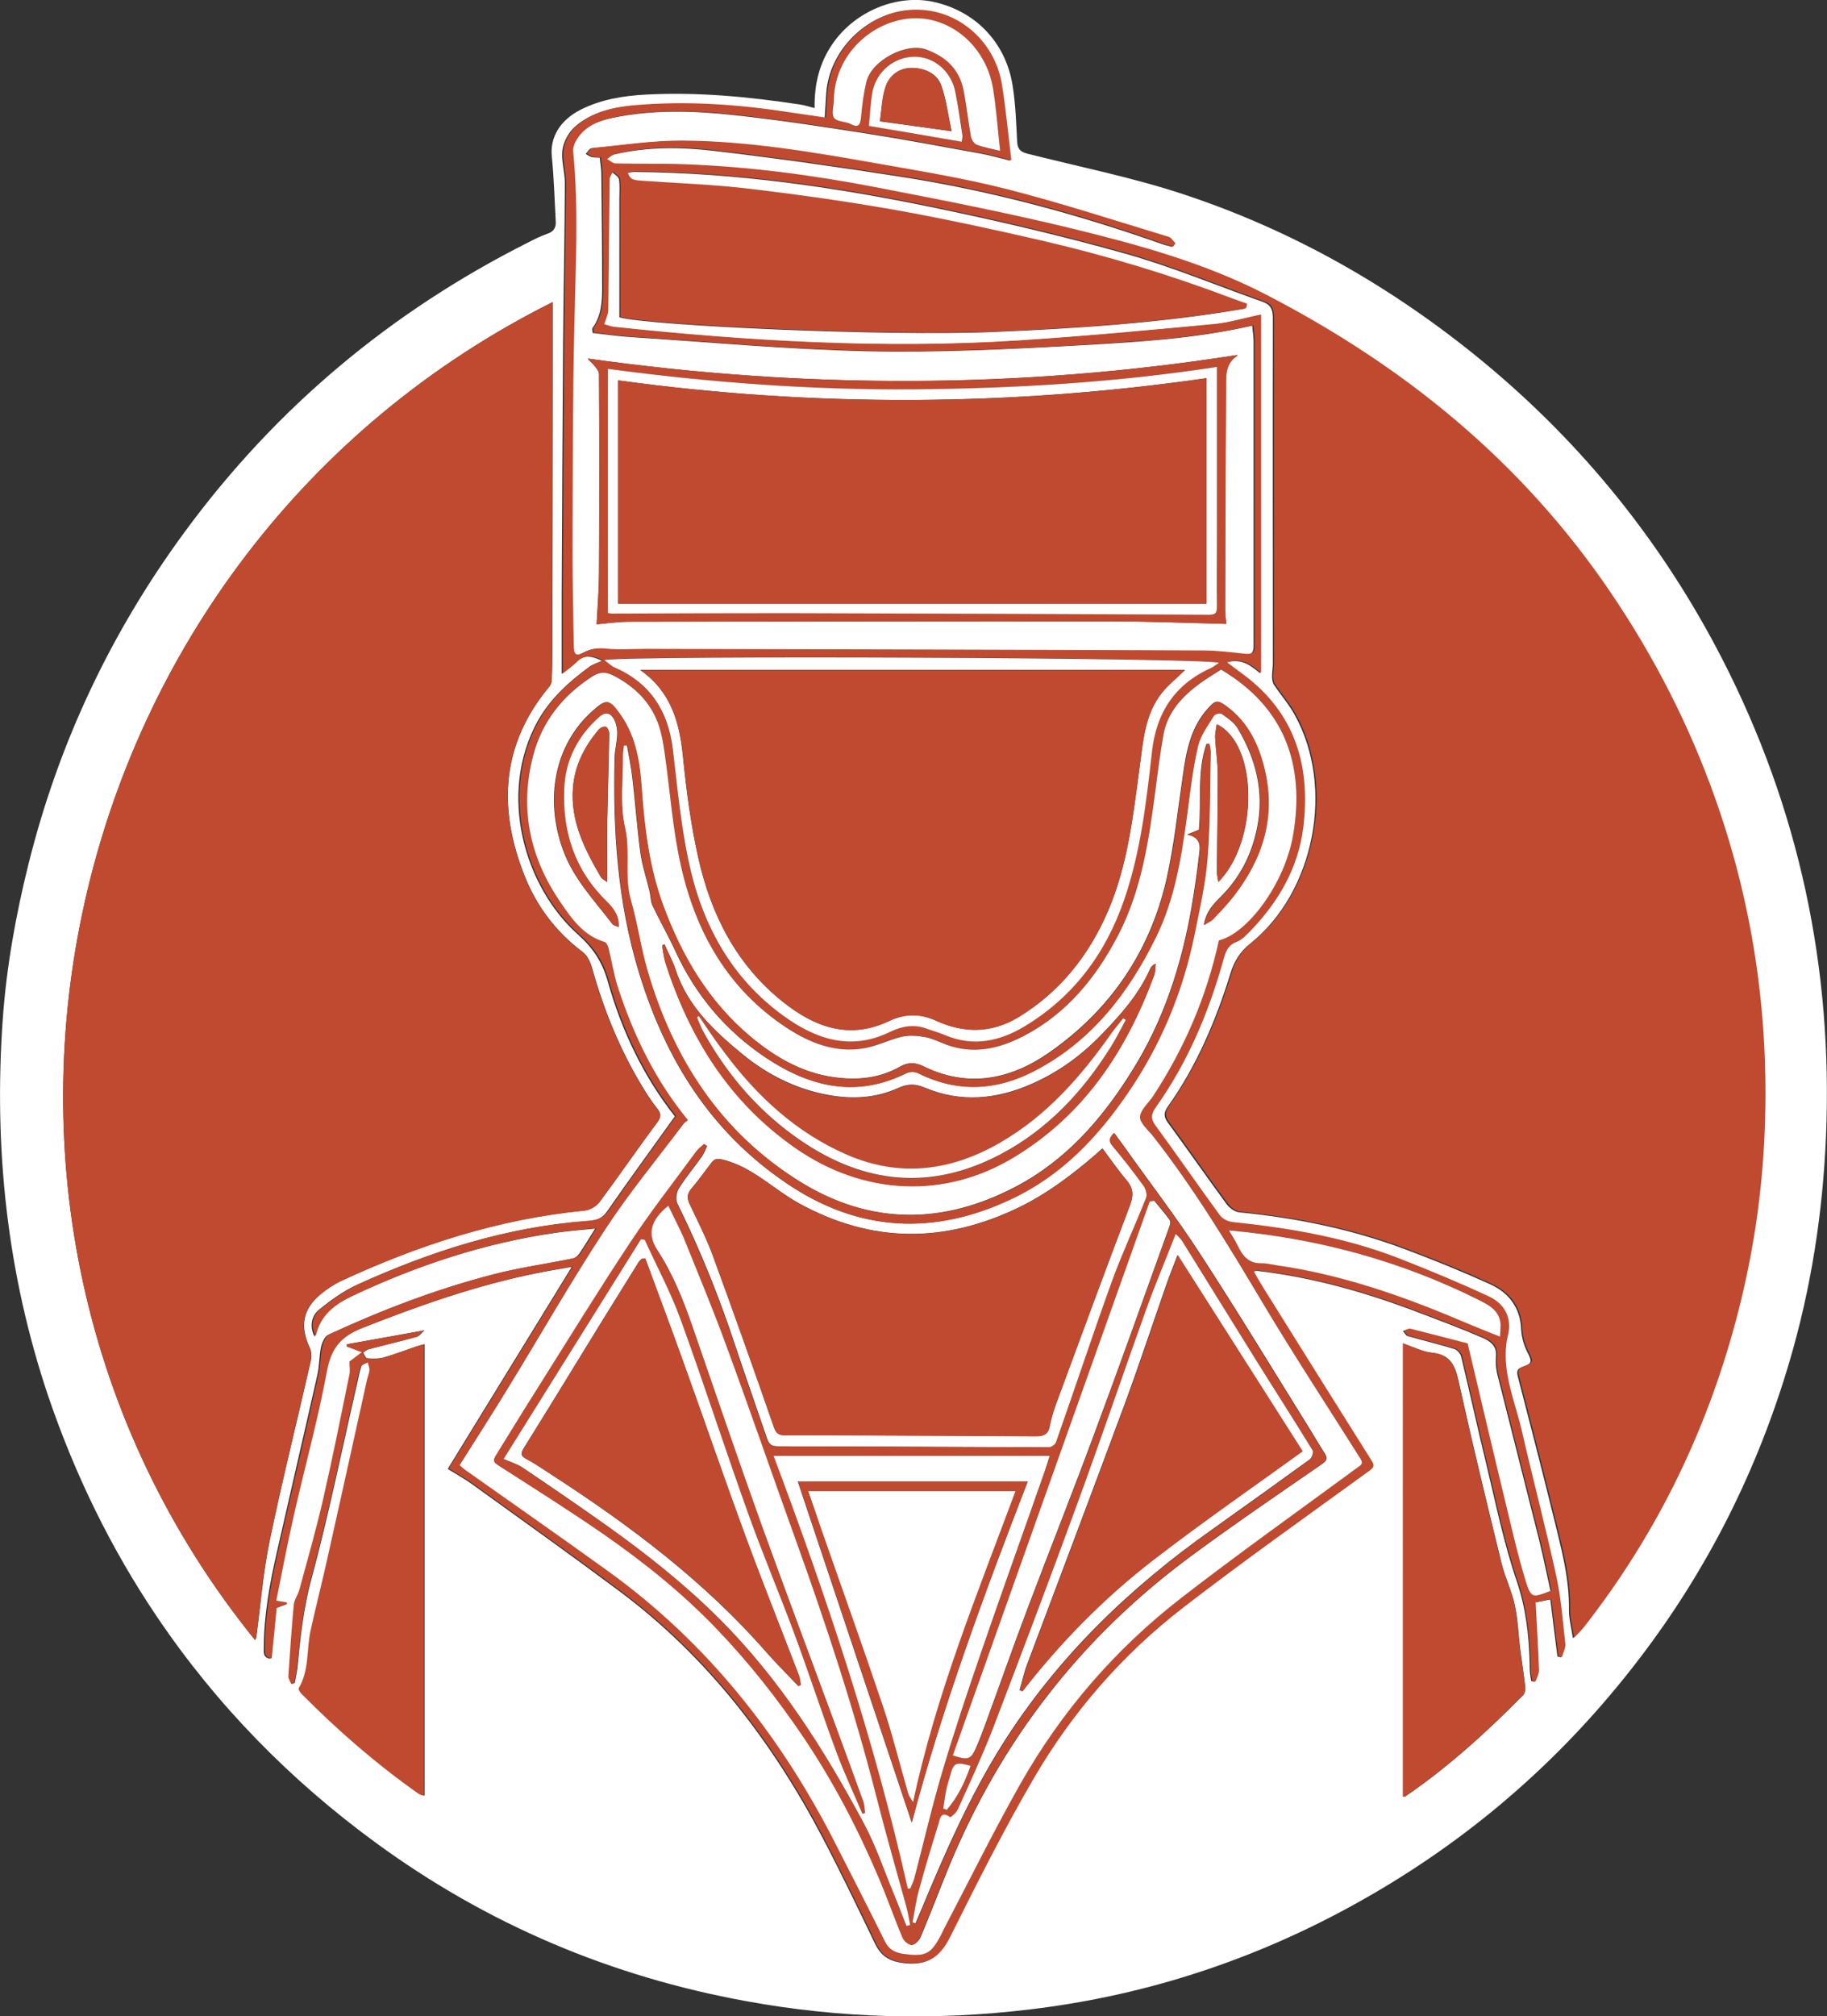
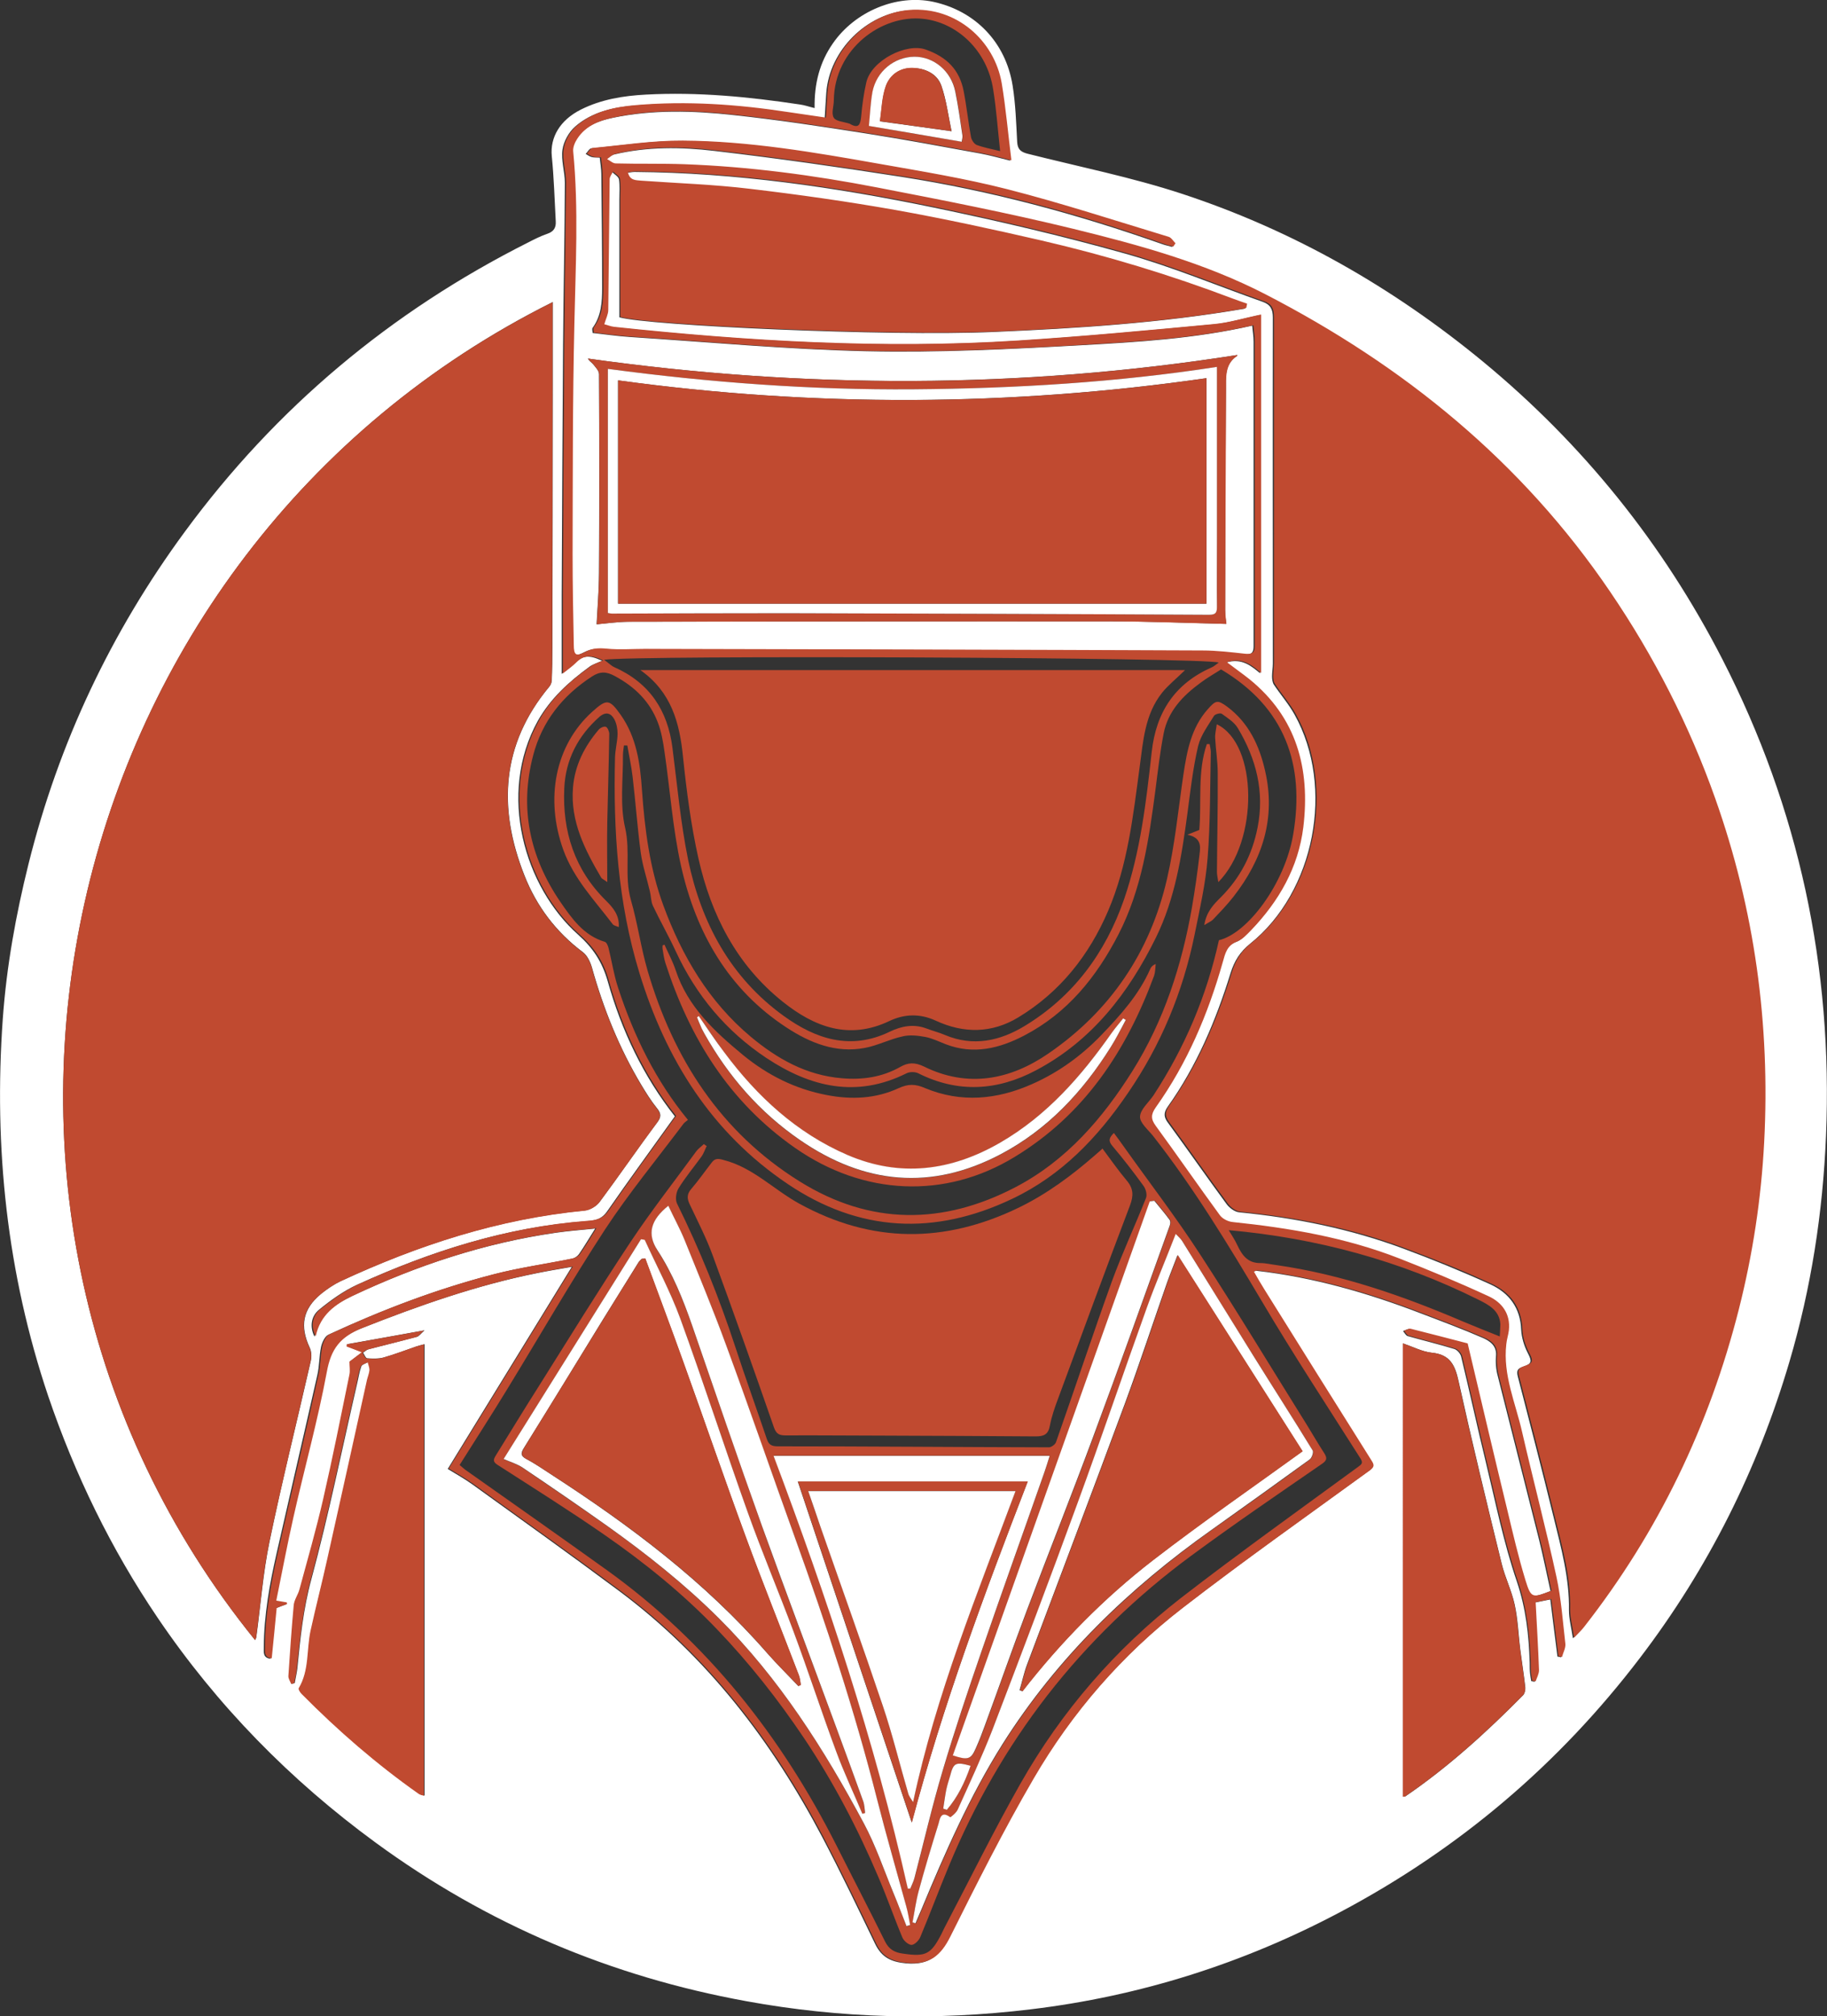
<svg xmlns="http://www.w3.org/2000/svg" id="Calque_2" data-name="Calque 2" version="1.1" viewBox="0 0 921.8 1016.7">
  <rect x="0" y="0" width="921.8" height="1016.7" fill="#333333" stroke="none" />
  <defs>
    <style>.cls-1,.cls-2{fill:#c04a30;stroke-width:0}.cls-2{fill:#fff}</style>
  </defs>
  <g id="Calque_1-2" data-name="Calque 1-2">
    <path d="M411 54.5c-.2-12.2 2.5-23 9.2-32.6C431.4 5.7 452.4-3 470.8.9c21.3 4.6 36.6 20.4 40.1 42.2 1.5 9.3 1.8 18.9 2.3 28.4.2 3.7 1.7 5.1 5.2 6 26.1 6.6 52.7 11.9 78.2 20.3 55.9 18.4 106.3 47.2 151.7 84.6 50.5 41.7 90.8 91.8 120.7 150 38.7 75.4 55.8 155.6 52.3 240.3-1.6 38.8-7.5 76.9-18.5 114.1-16 54.2-40.9 104-75.3 149.1-41 53.8-91.4 96.5-151.2 128.2-49 26-101.2 42.5-156.3 49.1-47.9 5.8-95.9 4.6-143.4-4.1-68.3-12.4-130.8-38.8-187-79.9-43.2-31.6-80.1-69.2-110.1-113.5C56 781 37.8 743.6 24.3 703.9 3.5 642.1-3.2 578.6 1.4 513.8c1.9-26.5 6.6-52.5 13-78.2 15.2-61 41.6-116.8 78.8-167.4 46-62.6 104-111.1 173.4-146 3.1-1.6 6.3-3.2 9.5-4.3 3.3-1.1 4.5-3.1 4.3-6.3-.6-11-.9-21.9-2-32.9-.9-9.4 4.1-18.1 14.6-23.4 10.3-5.2 21.5-7 32.9-7.6 26.1-1.4 51.9 1.1 77.7 5 2.3.3 4.5 1.1 7.4 1.8Zm217.2 101c.1-.7.2-1.4.4-2.1-2.4-.8-4.8-1.6-7.1-2.5-31.6-12-64-21.8-96.9-29.4-24.3-5.6-48.7-10.9-73.3-15.3-24.4-4.3-49-7.8-73.6-10.7-18.2-2.1-36.5-2.8-54.8-4.1-2.7-.2-5.8 0-6.7-4.2 1.5-.2 2.8-.5 4-.5 51 .4 101.3 7.7 151.1 18 32.3 6.7 64.4 14.2 96.1 23.1 23.6 6.6 46.5 16.2 69.7 24.4 3.9 1.4 5.1 3.7 5.1 7.9-.1 58.2 0 116.3 0 174.5 0 2.1-.4 4.3-.4 6.4 0 1.4.2 3.1.9 4.2 3.4 5.1 7.5 9.8 10.5 15.2 20.3 36.5 10.2 89.3-22.4 115.4-5.1 4.1-8 8.7-9.9 14.8-7.4 23.9-17.1 46.9-31.7 67.4-2.2 3.1-2.1 5.3.2 8.3 9.9 13.5 19.5 27.3 29.5 40.9 1.4 1.9 4.1 3.9 6.3 4.1 28.5 2.8 56.3 8.4 83.1 18.4 14.8 5.5 29.5 11.5 43.8 18 9.3 4.3 15 11.8 15.4 22.8.2 4 1.5 8.2 3.3 11.7 2.1 4.1 2.3 5.4-2.2 6.9-2.8.9-3.6 1.9-2.8 5 6.1 23.5 12.2 47.1 18 70.7 3.8 15.5 8.1 30.9 7.8 47.2 0 4.3 1.2 8.7 2 14.1 2.3-2.4 3.8-3.9 5.1-5.5 37.3-47.8 63.1-101.3 78-160 7-27.6 11.3-55.7 12.8-84.3 3.1-59.5-4.8-117.3-24.7-173.4-13.1-37-30.9-71.7-53-104.2-44.6-65.7-104.1-114-174.1-150.1-30.5-15.7-63.6-24.8-96.7-32.9-32.8-8-66-14.6-99.2-20.9-32.1-6.2-64.5-10.5-97.2-11.7-11.5-.4-23-.1-34.5-.4-1.5 0-3-1.5-4.4-2.2 1.4-.9 2.6-2.2 4.1-2.6 16.8-4 33.9-3.8 50.7-1.8 31.6 3.7 63.1 8.2 94.5 13.1 44.9 7 88.6 18.8 131.4 33.9 1.6.6 3.3.9 5 1.4.4-.5.7-1 1.1-1.6-1.2-1.1-2.2-2.9-3.5-3.3-27.1-8.2-54-17-81.4-24-21.2-5.5-43-9-64.6-12.8-32.8-5.8-65.7-11.4-99.1-11.7-15.1-.1-30.3 2.3-45.5 3.7-1 0-1.9 1.8-2.9 2.8 1 .6 2 1.3 3.1 1.6 1.2.3 2.5.2 4 .3.3 3 .8 5.6.8 8.3.2 19.2.4 38.3.4 57.5 0 7-.4 14-4.8 20-.4.6 0 1.8 0 2.6 6.4.7 12.5 1.6 18.5 2 39.9 2.6 79.8 6.3 119.7 7.2 35.9.8 72-1 107.9-3 28.8-1.6 57.8-3.3 86.7-9.9.2 2.6.7 5.4.7 8.1v153.5c0 3.3-1.1 4.4-4.5 4.1-7.3-.7-14.6-1.6-21.9-1.7-93.7-.3-187.3-.5-281-.8-6.5 0-13 .5-19.5-.1-4-.4-7.4-.2-10.9 1.6-4.6 2.4-5.7 1.7-5.8-3.5-.2-15.2-.6-30.3-.6-45.5.1-38.8 0-77.7.9-116.5.6-29 2.3-57.9-.6-86.9-.2-2.1.9-4.6 2.1-6.4 4.4-6.6 11.2-9.2 18.5-10.7 20.1-4.2 40.5-3.6 60.7-1.4 22.5 2.4 44.8 5.8 67.1 9.3 19.2 3 38.4 6.6 57.6 10.1 4.9.9 9.8 2.3 15.1 3.6-1.7-13.5-2.8-26.3-4.9-38.9-3.6-21.4-22.8-38.6-46.3-36.9-21.1 1.5-40 20-41.6 41.6-.3 4.1-.5 8.2-.8 12.7-6.7-1-12.9-1.9-19.1-2.8-25.5-3.8-51-5.6-76.7-3.5-10.9.9-21.6 3.2-30.1 10.6-3.2 2.8-5.8 7.5-6.4 11.6-.8 5.4 1.2 11.2 1.2 16.8-.1 27.2-.7 54.3-.9 81.4-.3 42.2-.5 84.3-.7 126.5v39.7c2.6-2.1 4.8-3.6 6.6-5.4 3.7-3.8 7.1-4.4 13.8-1.2-2.7 1.2-4.8 1.8-6.4 3-10.3 7.5-19.6 15.9-26 27.2-20.6 37.1-6.6 84 20.2 107.8 7.7 6.9 12.2 13.8 15 23.5 7 25 18.1 48.2 33.9 68.2-11.5 16.1-23 31.8-34.1 47.8-2.9 4.2-6.2 4.8-10.8 5.1-40.6 3-78.6 15.3-115.4 32-6.8 3.1-13.2 7.7-19.1 12.5-4.4 3.5-4.8 9.1-2.4 13.7 2.3-10.8 9.9-16.2 18.7-20.4 32.8-15.5 67-26.8 103.1-32 6.3-.9 12.6-1.4 19.8-2.1-3.1 4.9-5.5 9-8.2 12.9-.8 1.1-2.2 2-3.5 2.3-13.2 2.7-26.6 4.5-39.6 7.9-28.8 7.4-56.4 18-83.3 30.4-1.8.8-3.2 3.9-3.7 6.1-1 4.7-.8 9.6-1.9 14.3-6.8 30.1-13.8 60.1-20.6 90.1-3.5 15.4-6.3 31-6.4 46.9 0 2.5-.6 5.6 3.4 6 .8-8.6 1.7-17.2 2.5-25.4 2-.8 3.7-1.4 5.3-2 0-.3-.1-.6-.2-.8-1.7-.3-3.4-.6-5.3-.9 2.9-14.2 5.5-28 8.6-41.8 5.6-24.5 12.3-48.8 16.9-73.5 2.2-11.6 6.8-17.8 18-22.2 28.9-11.4 58-21.7 88.5-27.8 5.4-1.1 10.8-2 17.7-3.2-21.5 35-42.1 68.5-62.6 101.9 4.2 2.6 8.4 4.9 12.3 7.7 24.9 17.9 49.8 35.7 74.4 54 44.2 33 76.9 75.7 102.4 124.2 9.3 17.7 17.9 35.7 26.6 53.7 3.3 6.7 8 9 15.6 9.7 11.4 1 16.9-3.7 21.8-13.3 13.4-26.8 26.9-53.7 42-79.6 19.6-33.5 44.9-62.6 75.5-86.3 30.8-23.8 62.7-46.3 94.2-69.2 2.5-1.8 2.2-2.8.7-5.1-18.1-28.7-36-57.4-54-86.2-1.8-2.9-3.5-5.9-5.3-9 1.1-.3 1.5-.6 2-.5 28.7 3.3 56.1 11.2 82.9 21.5 10.5 4 21 7.9 31.3 12.4 3.3 1.5 6.9 3.8 6.5 8.9-.3 3.4 0 7 .9 10.3 6.9 27.6 14 55.2 20.9 82.8 2.1 8.5 3.8 17.1 5.7 25.6-9.8 3.7-10.3 3.9-13.2-5.5-3.5-11.5-6.2-23.1-9-34.8-6.8-28.1-13.4-56.2-20.1-84.4-8.8-2.3-18.8-4.9-28.8-7.4-1-.2-2.2.6-3.3 1 .8.9 1.4 2.2 2.3 2.5 7.8 2.2 15.7 4.1 23.5 6.5 1.5.4 3.1 2.3 3.5 3.8 4.3 17.7 8.1 35.4 12.4 53 4.9 20.2 9 40.8 15.7 60.4 4.6 13.6 6.1 27.1 6.5 41.1 0 1.8 0 3.7.2 5.5.1 1.2.4 2.5.6 3.7.6.1 1.1.2 1.7.3.6-1.9 1.8-3.8 1.7-5.6-.4-11.3-1.1-22.6-1.7-34.3 2.5-.5 5-1 7.9-1.6 1.2 9.9 2.4 19.3 3.6 28.8.6.1 1.2.2 1.8.4.6-2.2 1.9-4.5 1.7-6.6-1.2-11.3-2-22.7-4.5-33.8-5.3-24.4-11.7-48.6-17.3-72.9-3.4-14.7-9.8-28.8-8-44.4.3-2.4 1.1-4.7 1.3-7 .9-8.3-3.5-14.1-10.3-17.2-14.8-6.8-29.8-13.1-44.9-19-27.1-10.5-55.4-15.4-84.2-18.4-2.3-.2-5.1-1.6-6.4-3.4-10.9-14.9-21.4-30.1-32.3-45-2.6-3.6-2.7-5.9 0-9.5 15.8-22.2 26.3-46.9 33.7-73 1.3-4.7 2.1-8.7 7.4-10.6 2.6-1 4.8-3.5 6.9-5.6 14.1-14.7 23.9-31.7 26.4-52.1 3.5-29.4-3.3-55.2-27.3-74.6-3.4-2.7-7-5.3-11.3-8.5 8.1-2.5 12.9 1.8 17.3 5.4V158.8c-8.5 1.8-16 4.1-23.7 4.8-33 3.1-66 6.2-99.1 8.3-68.1 4.3-135.9.2-203.6-6.9-1.7-.2-3.3-.8-5-1.3.8-2.8 2-5 2-7.2.3-22 .4-44 .7-65.9 0-1.3 1.1-2.6 1.7-3.9 1.2 1.2 3.2 2.3 3.5 3.7.5 3.2.2 6.6.2 10V160c14.6 4.2 135.1 9.7 188.6 7.4 42.4-1.8 84.7-4.5 126.6-11.7ZM128.7 827c.2-.5.5-.9.6-1.3 2.2-16.1 3.4-32.5 6.7-48.4 6.3-30.5 13.9-60.7 20.8-91 .5-2.1.4-4.8-.5-6.7-5.1-10.9-3.6-19.4 5.6-27.1 3.1-2.5 6.5-4.8 10-6.5 39.2-18.2 79.8-31.5 123.1-35.6 2.7-.3 6-2.2 7.6-4.4 9.8-13.2 19.1-26.8 29-40 2.2-2.9 2-4.6-.2-7.3-2.9-3.6-5.4-7.6-7.8-11.6-11.1-18.5-19.1-38.4-24.9-59.1-.8-2.8-2.3-6.1-4.5-7.8-13.6-10.2-23.4-23.1-29.6-38.8-13.4-33.9-11.7-66 12.5-95.1.7-.8 1.2-2 1.3-3.1.2-5.6.3-11.3.3-17 .1-44 .2-88 .2-132v-41.9C26.4 278.3-48.3 608.5 128.7 827Zm18.2 22.1c.6-.1 1.2-.2 1.8-.4.4-2.4 1-4.8 1.3-7.2 1.5-15.2 3-30.2 7.1-45.2 8.8-32.6 15.5-65.8 23.1-98.7.7-2.9 1.1-5.9 2.1-8.6.4-1 2.3-1.5 3.5-2.2.3 1.3 1 2.6.9 3.9-.1 1.6-.9 3.2-1.2 4.8-6.6 29.9-13.2 59.8-19.9 89.7-2.8 12.3-5.9 24.6-8.6 36.9-2.1 9.7-.6 20-6 29.1-.3.5.7 2.1 1.4 2.8 18.3 18.5 37.9 35.5 59.2 50.5.8.6 1.9.7 2.6.9V677.8c-1.9.5-2.9.7-4 1.1-5.5 1.9-10.9 4-16.6 5.6-2.6.7-5.6.6-8.3.4-.8 0-1.4-1.8-2.1-2.8.9-.6 1.7-1.4 2.6-1.7 8.1-2.1 16.3-4.1 24.5-6.3 1.2-.3 2.1-1.7 3.9-3.3-13.9 2.5-26.5 4.8-39 7v1.1c2.1.8 4.3 1.6 7.6 2.9-2.8 2.1-4.6 3.5-6.2 4.7 0 2.3.4 4.5 0 6.5-4.3 21-8.5 42.1-13.3 63-3.5 15.2-7.8 30.3-11.9 45.3-.7 2.7-2.7 5.2-2.9 7.9-1.1 11.9-1.9 23.9-2.7 35.8 0 1.3.9 2.7 1.4 4ZM707.8 906c.7-.1 1 0 1.3-.2 21.7-14.8 41-32.4 59.4-51 .8-.9 1.2-2.7 1.1-3.9-.7-6.2-1.7-12.5-2.5-18.7-1-7.7-1.2-15.6-2.9-23.2-1.5-6.9-4.8-13.5-6.5-20.4-7.5-30.5-14.9-61.1-21.7-91.8-1.8-8.3-4.2-13.8-13.6-14.7-4.7-.5-9.3-2.9-14.5-4.7V906Zm-83.5-727c-109.2 17.1-218.3 17.2-327.7 1.8.7 1.3 1.8 1.9 2.6 2.8 1.2 1.5 3 3.3 3 5 .2 33.5.2 67 0 100.5 0 8.8-.8 17.6-1.2 25.7 4.6-.4 10.3-1.2 16-1.3 81.3-.1 162.6-.3 243.9-.2 19.2 0 38.4.8 57.8 1.3-.2-1.8-.6-4.4-.6-7 0-37 .2-74 .4-111 0-6.3-.8-13 5.7-17.2v-.4Z" class="cls-2" />
    <path d="M628.2 155.5c-41.9 7.2-84.2 9.9-126.6 11.7-53.5 2.2-174-3.3-188.6-7.4v-59.6c0-3.3.3-6.7-.2-10-.2-1.4-2.3-2.5-3.5-3.7-.6 1.3-1.7 2.6-1.7 3.9-.3 22-.4 44-.7 65.9 0 2.2-1.2 4.4-2 7.2 1.6.4 3.2 1.1 5 1.3 67.7 7.2 135.5 11.2 203.6 6.9 33.1-2.1 66.1-5.2 99.1-8.3 7.7-.7 15.2-3.1 23.7-4.8v180.7c-4.4-3.6-9.2-8-17.3-5.4 4.3 3.3 7.9 5.8 11.3 8.5 24 19.4 30.8 45.3 27.3 74.6-2.5 20.4-12.3 37.4-26.4 52.1-2.1 2.1-4.3 4.6-6.9 5.6-5.3 2-6.1 6-7.4 10.6-7.4 26.1-17.9 50.8-33.7 73-2.6 3.7-2.6 6 0 9.5 10.9 14.9 21.4 30.1 32.3 45 1.3 1.8 4.2 3.2 6.4 3.4 28.8 3 57.1 7.8 84.2 18.4 15.1 5.9 30.2 12.2 44.9 19 6.8 3.1 11.2 8.9 10.3 17.2-.3 2.4-1.1 4.7-1.3 7-1.8 15.6 4.7 29.7 8 44.4 5.6 24.3 12 48.5 17.3 72.9 2.4 11.1 3.2 22.5 4.5 33.8.2 2.1-1.1 4.4-1.7 6.6-.6-.1-1.2-.2-1.8-.4-1.2-9.5-2.3-18.9-3.6-28.8-2.9.6-5.5 1.1-7.9 1.6.6 11.7 1.3 23 1.7 34.3 0 1.9-1.1 3.8-1.7 5.6-.6-.1-1.1-.2-1.7-.3-.2-1.2-.5-2.4-.6-3.7-.2-1.8-.2-3.7-.2-5.5-.5-14-1.9-27.5-6.5-41.1-6.7-19.7-10.8-40.2-15.7-60.4-4.3-17.6-8.2-35.4-12.4-53-.4-1.5-2-3.4-3.5-3.8-7.8-2.4-15.7-4.3-23.5-6.5-.9-.3-1.6-1.7-2.3-2.5 1.1-.3 2.3-1.2 3.3-1 10 2.5 19.9 5.1 28.8 7.4 6.7 28.3 13.3 56.4 20.1 84.4 2.8 11.7 5.5 23.3 9 34.8 2.9 9.4 3.4 9.3 13.2 5.5-1.9-8.5-3.5-17.1-5.7-25.6-6.9-27.6-14-55.2-20.9-82.8-.8-3.3-1.2-6.9-.9-10.3.4-5.1-3.1-7.5-6.5-8.9-10.3-4.5-20.8-8.4-31.3-12.4-26.8-10.3-54.3-18.2-82.9-21.5-.4 0-.9.2-2 .5 1.8 3.2 3.5 6.1 5.3 9 18 28.8 35.9 57.5 54 86.2 1.5 2.3 1.7 3.3-.7 5.1-31.5 22.9-63.4 45.4-94.2 69.2-30.7 23.7-56 52.8-75.5 86.3-15.1 25.9-28.6 52.8-42 79.6-4.8 9.6-10.4 14.3-21.8 13.3-7.6-.7-12.4-3-15.6-9.7-8.7-18-17.4-36-26.6-53.7-25.5-48.5-58.2-91.2-102.4-124.2-24.5-18.3-49.5-36-74.4-54-3.9-2.8-8.1-5.1-12.3-7.7 20.5-33.4 41.1-66.9 62.6-101.9-6.9 1.2-12.3 2.1-17.7 3.2-30.5 6.2-59.6 16.4-88.4 27.8-11.3 4.5-15.9 10.6-18 22.2-4.6 24.7-11.4 49-16.9 73.5-3.1 13.7-5.7 27.6-8.6 41.8 1.9.3 3.6.6 5.3.9 0 .3.1.6.2.8-1.7.6-3.3 1.2-5.3 2-.8 8.2-1.6 16.7-2.5 25.4-4-.4-3.4-3.4-3.4-6 .1-15.9 2.9-31.5 6.4-46.9 6.8-30 13.9-60 20.6-90.1 1.1-4.7.9-9.6 1.9-14.3.5-2.2 1.9-5.3 3.7-6.1 26.9-12.5 54.6-23 83.3-30.4 13-3.3 26.4-5.2 39.6-7.9 1.3-.3 2.8-1.2 3.5-2.3 2.7-3.9 5.2-8 8.2-12.9-7.2.8-13.5 1.2-19.8 2.1-36.1 5.2-70.2 16.5-103.1 32-8.8 4.2-16.4 9.6-18.7 20.4-2.5-4.6-2-10.2 2.4-13.7 5.9-4.7 12.2-9.3 19.1-12.5 36.8-16.7 74.9-28.9 115.4-32 4.5-.3 7.9-.9 10.8-5.1 11.1-16 22.5-31.7 34.1-47.8-15.8-20-26.9-43.2-33.9-68.2-2.7-9.7-7.2-16.6-15-23.5-26.9-23.8-40.8-70.7-20.2-107.8 6.3-11.4 15.6-19.8 26-27.2 1.6-1.2 3.7-1.8 6.4-3-6.6-3.1-10.1-2.5-13.8 1.2-1.8 1.8-4 3.3-6.6 5.4v-39.7c.2-42.2.4-84.3.7-126.5.2-27.1.7-54.3.9-81.4 0-5.6-2-11.4-1.2-16.8.6-4.2 3.2-8.9 6.4-11.6 8.5-7.4 19.2-9.7 30.1-10.6 25.7-2.2 51.3-.4 76.7 3.5 6.2.9 12.4 1.8 19.1 2.8.3-4.5.5-8.6.8-12.7C419.1 24.9 438 6.5 459.1 5c23.5-1.7 42.6 15.5 46.3 36.9 2.1 12.6 3.2 25.4 4.9 38.9-5.4-1.3-10.2-2.7-15.1-3.6-19.2-3.5-38.3-7.1-57.6-10.1-22.3-3.5-44.7-6.9-67.1-9.3-20.2-2.2-40.6-2.9-60.7 1.4-7.3 1.5-14.2 4.1-18.5 10.7-1.2 1.8-2.3 4.3-2.1 6.4 2.8 29 1.2 57.9.6 86.9-.9 38.8-.8 77.6-.9 116.5 0 15.2.3 30.3.6 45.5 0 5.2 1.2 6 5.8 3.5 3.5-1.9 6.9-2 10.9-1.6 6.4.6 13 .1 19.5.1 93.7.2 187.3.4 281 .8 7.3 0 14.6.9 21.9 1.7 3.3.3 4.5-.8 4.5-4.1V172.1c0-2.8-.5-5.5-.7-8.1-29 6.6-57.9 8.2-86.7 9.9-35.9 2.1-72 3.8-107.9 3-39.9-.8-79.8-4.6-119.7-7.2-6.1-.4-12.2-1.3-18.5-2 0-.8-.4-2 0-2.6 4.4-6 4.8-13 4.8-20 0-19.2-.2-38.3-.4-57.5 0-2.7-.5-5.3-.8-8.3-1.4 0-2.8 0-4-.3-1.1-.3-2.1-1-3.1-1.6 1-.9 1.8-2.7 2.9-2.8 15.1-1.4 30.3-3.8 45.5-3.7 33.4.2 66.3 5.9 99.1 11.7 21.6 3.8 43.4 7.4 64.6 12.8 27.4 7 54.3 15.8 81.4 24 1.4.4 2.4 2.2 3.5 3.3-.4.5-.7 1-1.1 1.6-1.7-.4-3.3-.8-5-1.4-42.8-15.2-86.5-27-131.4-34-31.4-4.9-62.9-9.4-94.5-13.1-16.8-2-33.9-2.2-50.7 1.8-1.5.4-2.8 1.7-4.1 2.6 1.5.8 2.9 2.2 4.4 2.2 11.5.3 23 0 34.5.4 32.7 1.2 65.1 5.5 97.2 11.7 33.2 6.4 66.4 12.9 99.2 20.9 33.1 8.1 66.2 17.2 96.7 32.9 70 36.1 129.5 84.4 174.1 150.1 22.1 32.5 39.9 67.2 53 104.2 19.9 56.1 27.8 113.9 24.7 173.4-1.5 28.6-5.8 56.7-12.8 84.3-14.9 58.7-40.6 112.2-78 160-1.3 1.7-2.8 3.1-5.1 5.5-.8-5.5-2-9.8-2-14.1.4-16.2-4-31.7-7.8-47.2-5.8-23.6-11.9-47.2-18-70.7-.8-3.1 0-4 2.8-5 4.6-1.5 4.4-2.8 2.2-6.9-1.8-3.5-3.2-7.8-3.3-11.7-.4-11-6.1-18.5-15.4-22.8-14.3-6.6-29-12.5-43.8-18-26.8-10.1-54.7-15.6-83.1-18.4-2.2-.2-4.9-2.2-6.3-4.1-10-13.5-19.5-27.3-29.5-40.9-2.2-3-2.4-5.2-.2-8.3 14.6-20.6 24.3-43.5 31.7-67.4 1.9-6.1 4.8-10.8 9.9-14.8 32.5-26.1 42.7-78.9 22.4-115.4-3-5.4-7.1-10-10.5-15.2-.8-1.1-.9-2.8-.9-4.2 0-2.1.4-4.3.4-6.4V159.8c0-4.2-1.2-6.6-5.1-7.9-23.2-8.2-46-17.7-69.7-24.4-31.7-8.9-63.9-16.4-96.1-23.1-49.8-10.3-100.1-17.6-151.1-18-1.2 0-2.5.3-4 .5 1 4.2 4 3.9 6.7 4.2 18.3 1.3 36.6 1.9 54.8 4.1 24.6 2.9 49.2 6.4 73.6 10.7 24.6 4.4 49 9.7 73.3 15.3 32.9 7.6 65.3 17.4 96.9 29.4 2.3.9 4.8 1.7 7.1 2.5-.1.7-.2 1.4-.4 2.1ZM616 337.6c-3.4 2.2-7 4.2-10.3 6.7-8.9 6.5-16.4 14.3-18.6 25.6-1.8 9.3-2.9 18.8-4.1 28.2-3.3 25.1-6.9 50.2-18.7 73.1-11.1 21.5-25.7 39.6-47.6 51-12.5 6.5-25.5 9.7-39.4 4.4-3.4-1.3-6.8-3-10.3-3.7-3.8-.7-8-1.2-11.6-.3-6.5 1.4-12.6 4.6-19 5.8-14.6 2.8-27.7-2.5-39.6-10.3-29.5-19.3-45.7-48-53.2-81.5-4.2-18.8-5.5-38.2-8.3-57.3-.7-5.1-1.6-10.3-3.4-15-4-10.5-11.5-17.9-21.5-23.3-4.5-2.5-7.7-2.5-11.7.1-14.8 9.6-25.2 22.6-29.7 39.8-7 26.6-1.7 51.2 13.6 73.7 5.8 8.4 11.8 17.1 22.5 20.3.9.2 1.6 1.9 1.9 3 1.7 6.8 2.7 13.7 4.9 20.3 7.9 24.1 18.9 46.7 35.2 66.5-.8.7-1.7 1.2-2.3 2-13.3 17.7-27.4 34.8-39.5 53.2-17.3 26.5-33.1 54-49.7 81.1-7.7 12.6-15.7 25-23.7 37.7 1.1.9 2 1.8 3.1 2.6 23.8 16.8 47.6 33.5 71.3 50.5 50.5 36.3 87.9 83.7 115.8 138.9 8.1 16.1 16.5 32.2 24.5 48.4 2 4 5 5.5 9 6 11.5 1.7 14.1.4 19.4-9.9.5-.9.8-1.8 1.3-2.7 12.8-24.4 25-49.2 38.6-73.2 20.7-36.4 47.8-67.8 80.9-93.5 29.2-22.6 59.3-44.1 89.1-65.9 1.9-1.4 3.1-2 1.5-4.5-16.7-26.3-33.8-52.3-49.6-79-17.1-28.8-34.4-57.3-55.1-83.7-2.5-3.1-6.7-6.6-6.5-9.7.2-3.7 4.4-7.1 6.8-10.7 15.7-24 26.8-50 33-78.2 14.4-3.4 33.3-28.5 37.5-53.5 5.9-35-4.1-63.9-36.5-83.1Zm-311.1-4.8c2.4 1.7 3.6 3 5 3.6 17.8 7.9 27 21.8 29.4 40.8 2.4 18.8 4.1 37.8 7.9 56.4 6.6 31.7 21.3 59.2 48.1 78.6 16.3 11.8 33.9 17.6 53.7 8 5.8-2.8 12-4 18.4-1.6 3.1 1.2 6.4 2 9.4 3.3 14.2 6 27.7 3 40.1-4.5 24.6-14.9 40.8-36.8 50.2-63.8 8.3-24.1 11.2-49.3 14-74.5 2.2-19.9 11.6-34.3 30.1-42.5 1.2-.5 2.2-1.4 3.7-2.5-6.6-2.6-295.9-3.8-310.1-1.4ZM504.6 76.1c-1.2-10.9-1.9-21.1-3.5-31-3-19.5-18-33.7-35.3-35.6-20.9-2.3-44.8 15.1-45.1 41.1 0 3-1.4 6.6 0 8.8 1.1 1.8 5 2 7.7 2.9.2 0 .3.1.5.2 4.5 2.6 5.2.1 5.6-3.8.5-5.8 1.3-11.5 2.6-17.2 2.6-11.1 20.3-20 30-16.5 10.5 3.7 17 10.1 19.1 20.9 1.5 7.7 2.3 15.5 3.7 23.2.3 1.5 1.6 3.5 2.9 4 3.5 1.3 7.3 2 11.8 3.1ZM620 620.4c1.5 2.5 3.1 4.9 4.3 7.5 2.4 5.1 5.3 9.1 11.7 9 2.6 0 5.3.7 7.9 1 32.9 4.7 63.9 15.5 94.3 28.5 5.9 2.5 11.8 4.8 18.5 7.5.1-2.6.3-4.4.3-6.1-.4-7-5.8-9.8-11-12.4-39.6-19.7-81.5-31.1-126.1-35.1ZM485.3 71.5c.2-1.3.5-2.2.4-3.1-1.1-7.4-2.1-14.8-3.6-22.1-2.1-10.4-10.9-17.7-20.6-17.7-10.2 0-19.1 7.3-21.2 17.7-1.1 5.5-1.2 11.1-1.8 17.2 16 2.7 31.3 5.4 46.9 8Z" class="cls-1" />
    <path d="M128.7 827c-177-218.5-102.3-548.7 150.1-674.6v41.9c0 44-.1 88-.2 132 0 5.6 0 11.3-.3 17 0 1-.6 2.3-1.3 3.1-24.2 29.1-25.9 61.2-12.5 95.1 6.2 15.6 16 28.6 29.6 38.8 2.2 1.7 3.7 5 4.5 7.8 5.8 20.8 13.9 40.6 24.9 59.1 2.4 4 4.9 8 7.8 11.6 2.1 2.7 2.4 4.3.2 7.3-9.8 13.2-19.1 26.8-29 40-1.6 2.2-4.9 4.2-7.6 4.4-43.3 4.2-83.9 17.4-123.1 35.6-3.6 1.7-7 4-10 6.5-9.3 7.6-10.8 16.2-5.6 27.1.9 1.9 1 4.6.5 6.7-6.9 30.3-14.4 60.6-20.8 91-3.3 15.9-4.5 32.2-6.7 48.4 0 .4-.4.8-.6 1.3Z" class="cls-1" />
    <path d="M146.9 849.1c-.5-1.3-1.5-2.7-1.4-4 .8-12 1.6-23.9 2.7-35.8.3-2.7 2.2-5.2 2.9-7.9 4.1-15.1 8.4-30.1 11.9-45.3 4.8-20.9 9-42 13.3-63 .4-2 0-4.2 0-6.5 1.6-1.2 3.4-2.6 6.2-4.7-3.3-1.3-5.4-2.1-7.6-2.9v-1.1c12.5-2.2 25.1-4.5 39-7-1.8 1.6-2.7 3-3.9 3.3-8.1 2.2-16.3 4.1-24.5 6.3-1 .2-1.8 1.1-2.6 1.7.7 1 1.3 2.7 2.1 2.8 2.8.2 5.7.4 8.3-.4 5.6-1.6 11-3.7 16.6-5.6 1-.3 2.1-.6 4-1.1v227.6c-.7-.2-1.8-.4-2.6-.9-21.3-15-40.9-32-59.2-50.5-.7-.7-1.7-2.3-1.4-2.8 5.4-9 3.9-19.4 6-29.1 2.7-12.3 5.9-24.6 8.6-36.9 6.7-29.9 13.3-59.8 19.9-89.7.4-1.6 1.1-3.2 1.2-4.8 0-1.3-.6-2.6-.9-3.9-1.2.7-3.1 1.2-3.5 2.2-1.1 2.8-1.5 5.7-2.1 8.6-7.6 32.9-14.3 66.1-23.1 98.7-4 15-5.5 30-7.1 45.2-.2 2.4-.8 4.8-1.3 7.2-.6.1-1.2.2-1.8.4ZM707.8 906V677.4c5.2 1.8 9.8 4.2 14.5 4.7 9.4.9 11.8 6.4 13.6 14.7 6.7 30.7 14.2 61.2 21.7 91.8 1.7 6.9 5 13.4 6.5 20.4 1.6 7.6 1.9 15.5 2.9 23.2.8 6.2 1.8 12.5 2.5 18.7.1 1.3-.2 3.1-1.1 3.9-18.4 18.6-37.7 36.2-59.4 51-.2.2-.6.1-1.3.2ZM624.3 179v.4c-6.5 4.2-5.6 11-5.7 17.2-.2 37-.3 74-.4 111 0 2.6.4 5.2.6 7-19.4-.4-38.6-1.2-57.8-1.3-81.3 0-162.6 0-243.9.2-5.7 0-11.5.9-16 1.3.4-8.1 1.1-16.9 1.2-25.7.2-33.5.1-67 0-100.5 0-1.7-1.8-3.4-3-5-.7-.9-1.9-1.5-2.6-2.8 109.4 15.4 218.5 15.4 327.7-1.8Zm-10.3 6c-50.3 7.8-101.7 10.9-153.1 11.3-51.5.4-102.7-3.4-154.2-10.3v123.1c.8.1 1.4.3 2 .3 29.3 0 58.6-.3 88-.2 71.1.2 142.3.4 213.4.8 3.3 0 3.9-1.2 3.9-4.1V185Z" class="cls-1" />
-     <path d="M616 337.6c32.3 19.1 42.4 48.1 36.5 83.1-4.2 25-23.1 50-37.5 53.5-6.2 28.3-17.3 54.2-33 78.2-2.3 3.6-6.5 7-6.8 10.7-.2 3.1 4 6.6 6.5 9.7 20.7 26.4 38 55 55.1 83.7 15.9 26.7 33 52.7 49.6 79 1.6 2.5.4 3.2-1.5 4.5-29.8 21.9-59.9 43.3-89.1 65.9-33.1 25.7-60.2 57-80.9 93.5-13.6 24-25.8 48.8-38.6 73.2-.5.9-.8 1.8-1.3 2.7-5.3 10.2-7.9 11.5-19.4 9.9-4-.6-7-2.1-9-6-8-16.2-16.3-32.3-24.5-48.4-27.9-55.2-65.3-102.6-115.8-138.9-23.6-17-47.5-33.7-71.3-50.5-1.1-.7-2-1.7-3.1-2.6 8-12.7 16-25.1 23.7-37.7 16.6-27 32.3-54.6 49.7-81.1 12.1-18.5 26.2-35.5 39.5-53.2.6-.8 1.5-1.3 2.3-2-16.3-19.8-27.3-42.4-35.2-66.5-2.2-6.6-3.2-13.6-4.9-20.3-.3-1.1-1-2.7-1.9-3-10.8-3.2-16.8-11.9-22.5-20.3-15.3-22.4-20.6-47-13.6-73.7 4.5-17.2 14.9-30.2 29.7-39.8 4-2.6 7.2-2.6 11.7-.1 10 5.4 17.5 12.8 21.5 23.3 1.8 4.8 2.7 10 3.4 15 2.8 19.1 4 38.5 8.3 57.3 7.5 33.5 23.7 62.1 53.2 81.5 11.9 7.8 25 13 39.6 10.3 6.5-1.2 12.6-4.4 19-5.8 3.7-.8 7.9-.4 11.6.3 3.5.7 6.9 2.4 10.3 3.7 13.9 5.2 26.9 2.1 39.4-4.4 21.8-11.4 36.5-29.6 47.6-51 11.8-22.9 15.4-48 18.7-73.1 1.2-9.4 2.4-18.9 4.1-28.2 2.2-11.3 9.7-19.1 18.6-25.6 3.3-2.4 6.9-4.5 10.3-6.7Zm-59.8 241.5c-1.2 1-2.4 2.1-3.6 3.2-11.9 10.2-24.3 19.6-38.5 26.5-37.4 18.1-74.1 18.2-110.9-2-12.9-7.1-23.3-18.2-38.2-22-2.8-.7-4.3-.7-5.9 1.3-3.5 4.5-6.7 9.1-10.4 13.4-2.2 2.6-2 4.9-.7 7.7 4 8.4 8.2 16.8 11.5 25.5 10.6 28.9 20.9 57.9 31 87 1.2 3.4 2.8 4.1 6 4 16 0 32 0 48 .1 26 .1 52 .2 78 .4 4.1 0 6.4-.9 7.2-5.4.9-4.7 2.5-9.3 4.2-13.8 12-32.5 23.9-64.9 36.2-97.2 1.9-5 1.8-8.5-1.6-12.6-4.2-4.9-7.9-10.3-12.3-16.2Zm-199.6-1.3-1.3-.9c-1.2 1.1-2.7 2.1-3.7 3.5-11.1 15.1-22.8 29.9-33.1 45.6-16.1 24.3-31.4 49.1-46.9 73.7-7.2 11.4-14.2 22.9-21.3 34.3-1.2 2-1.5 3.1 1 4.7 17.9 11.5 35.9 22.8 53.4 34.9 20.5 14.3 40 29.9 57.3 48 16.3 17 30.7 35.4 43.9 54.9 14.9 22.2 27.2 45.7 37.6 70.3 4.2 10 7.8 20.2 12 30.2.7 1.7 3 3.8 4.6 3.7 1.5 0 3.7-2.2 4.4-3.9 5-11.9 9.6-24 14.5-36 12.8-30.8 29.2-59.7 49.7-86 20.7-26.7 45-50 72.2-70.1 21.7-16 44-31.2 66.2-46.5 2.7-1.9 2.7-3.1 1.2-5.5-3-4.6-5.7-9.4-8.6-14-17.9-28.8-35.5-57.8-54-86.2-12.2-18.8-25.9-36.6-38.9-54.9-1.4-2-2.9-3.9-4.6-6.3-2.4 2.5-2.9 4-.7 6.6 5.5 6.5 10.7 13.2 15.6 20 1.2 1.6 1.9 4.5 1.3 6.2-5.6 14.1-12 27.8-17.2 42-9.7 26.9-18.7 54.1-28.2 81.1-.4 1.2-2.4 2.6-3.6 2.6-45.6-.1-91.3-.4-136.9-.5-3.2 0-4.4-1-5.4-3.7-5.3-15.6-10.8-31.1-16-46.7-8.1-24.7-17.8-48.7-29.3-72-1-2-.5-5.6.7-7.6 3.5-5.6 7.8-10.7 11.7-16.2 1.1-1.6 1.8-3.5 2.6-5.3Zm-21.4-101.6-.9.3c0 .6-.2 1.2 0 1.8.5 2.5.8 5 1.5 7.3 12.2 37.7 32.1 69.8 65.3 93 34.4 24.1 75.6 26 110.8 4.6 35.3-21.5 56.4-53.7 70.4-91.4.7-1.8.6-3.9.8-5.9-1.6.7-2.3 1.6-2.8 2.6-5.7 12.9-14.8 23.1-24.5 33.1-10.2 10.6-21.8 19-35.2 24.9-17.7 7.8-35.7 9.6-53.8 2-5-2.1-8.6-2.1-13.4 0-11.5 5.3-23.7 5.9-36.1 3.5-15.9-3-30-10.1-42.4-20.2-14.3-11.7-27.9-24.3-34-42.8-1.5-4.5-3.8-8.7-5.7-13Zm-23.2-8.8c.4-6-2.9-9.8-6.4-13.3-15.9-15.6-22.1-35-21.1-56.7.6-14.4 6.9-26.5 17.8-36.1 3.1-2.8 5.7-1.8 7.4 1.2 1.2 2.2 1.8 5 1.7 7.5 0 4-1.2 7.9-1.3 11.9-.9 36.8 1.4 73 12.3 108.6 13.4 43.9 36.4 80.6 74.8 106.4 36 24.3 74.1 26.2 113.3 7.5 24.9-11.8 43-31 58.3-53.2 16.7-24.3 27.8-51.1 33.7-79.9 2.6-12.9 5.6-25.8 6.6-38.8 1.4-17.7 1.2-35.6 1.6-53.4 0-1.3-.4-2.6-.6-4h-1.4c-4.8 14-2.5 28.8-3.8 43.3l-6 2.4c7.2 1.5 6.6 6 6.1 10-1 8.9-2.3 17.8-3.8 26.6-5.1 29.3-14.1 57.2-30 82.5-15 24.1-33.2 45.1-58.8 58.5-36.8 19.3-73.6 19.4-109.2-2.8-39.9-24.9-63.8-61.9-76.7-106.4-3.4-11.6-5-23.8-8.4-35.5-3.4-12-.1-24.1-2.9-36.4-2.6-11.6-.9-24.2-1.1-36.4 0-1.7.4-3.4.5-5.1h1.7c.9 5.3 2.1 10.6 2.7 16 1.5 12.7 2.4 25.5 4.1 38.2.9 6.6 3.1 12.9 4.6 19.4.6 2.4.5 5.1 1.5 7.2 3.7 7.8 8 15.3 11.6 23.1 10.2 22.2 25.4 40.2 45.7 53.7 22.1 14.7 45.4 20.3 70.7 7.7 1.6-.8 4.3-.8 5.9 0 20.1 10 40 8.8 59.4-1.5 28.2-14.9 46.8-38.9 60.5-66.9 9.7-19.7 13-41.1 15.9-62.6 1.5-11.4 2.8-22.8 5.4-34 1.2-5.4 5-10.3 8-15.2.5-.9 3.2-1.6 3.9-1.1 2.9 2.1 6.3 4.3 8.1 7.2 9.3 15.5 13.6 32.1 10 50.2-2.7 13.6-8.7 25.4-18.6 35.2-3.5 3.5-7.2 7.2-8.3 14 2.2-1.4 3.6-1.9 4.4-2.8 3.5-3.8 7.2-7.5 10.3-11.5 14.7-18.8 21.5-39.7 16-63.5-3-12.8-8.3-24.3-19.2-32.4-4.8-3.6-5.8-3.1-9.8 1.4-8.3 9.4-10.5 20.9-12.2 32.7-2.6 17.6-4.4 35.4-8.3 52.8-8.4 36.9-28.6 66.5-59.8 88-19.3 13.3-40.6 17.5-62.8 6.6-4.5-2.2-8-2.1-12 .2-9.2 5.2-19.1 6.6-29.5 5.7-17.9-1.5-32.6-9.8-46-21-21.1-17.7-34.6-40.6-44-66.1-6.9-18.8-9.4-38.4-10.8-58.2-1-13.4-2.7-26.5-10.7-37.9-5.7-8.1-7-8.3-14.5-1.5-18.6 16.8-23.8 43.8-14.5 69.5 5.3 14.8 15.9 25.6 25 37.6.5.6 1.6.8 2.8 1.3Zm-5.6-22.6c0-11-.1-20.7 0-30.3.2-14.8.7-29.6 1-44.4 0-1.3-.8-3.3-1.7-3.6-.9-.4-2.9.5-3.7 1.5-7.1 8.4-12 17.9-12.9 29.1-1.4 17 6 31.4 14.2 45.4.4.6 1.2.9 3.1 2.3Zm307.5-79.6c-.3 2.4-.9 4.6-.8 6.8.3 6 1.2 11.9 1.3 17.8 0 16.6-.3 33.3-.4 49.9 0 1.5.4 2.9.7 5 20.5-20.7 20.1-69.6-.8-79.5Z" class="cls-2" />
-     <path d="M304.9 332.8c14.2-2.4 303.4-1.2 310.1 1.4-1.5 1-2.5 1.9-3.7 2.5-18.5 8.2-27.9 22.6-30.1 42.5-2.8 25.2-5.7 50.4-14 74.5-9.3 27-25.5 48.9-50.2 63.8-12.4 7.5-25.9 10.5-40.1 4.5-3.1-1.3-6.3-2.2-9.4-3.3-6.4-2.4-12.6-1.2-18.4 1.6-19.8 9.7-37.4 3.8-53.7-8-26.9-19.4-41.5-46.9-48.1-78.6-3.9-18.5-5.6-37.5-7.9-56.4-2.4-19-11.5-33-29.4-40.8-1.5-.6-2.7-1.9-5-3.6Zm18.2 5.1c15.6 11 19.8 26.5 21.5 43.7 1.7 17.2 4 34.5 7.8 51.3 6.4 28.4 19.2 53.6 42.5 72.2 16 12.8 33.5 19.3 53.7 9.7 7.8-3.7 15.6-3.8 23.6-.2 14.1 6.5 28.2 6.4 41.6-1.7 21-12.8 35.7-31.3 45.3-53.7 9.9-23.1 12.6-47.9 15.9-72.5 1.8-13.2 2.6-26.7 11.4-37.6 3-3.8 6.9-6.8 11.5-11.3H323.1ZM504.6 76.1c-4.5-1.1-8.3-1.8-11.8-3.1-1.3-.5-2.6-2.5-2.9-4-1.4-7.7-2.2-15.5-3.7-23.2-2.1-10.7-8.6-17.1-19.1-20.9-9.7-3.5-27.4 5.4-30 16.5-1.3 5.6-2.1 11.4-2.6 17.2-.4 4-1 6.4-5.6 3.8-.1 0-.3-.1-.5-.2-2.7-.9-6.6-1-7.7-2.9-1.3-2.2 0-5.8 0-8.8.4-26 24.2-43.4 45.1-41.1 17.3 1.9 32.2 16.1 35.3 35.6 1.6 10 2.3 20.1 3.5 31ZM620 620.4c44.6 4 86.5 15.3 126.1 35.1 5.2 2.6 10.6 5.4 11 12.4 0 1.8-.1 3.5-.3 6.1-6.7-2.7-12.6-5-18.5-7.5-30.4-13-61.4-23.8-94.3-28.5-2.6-.4-5.3-1.1-7.9-1-6.4 0-9.3-4-11.7-9-1.2-2.6-2.9-5-4.3-7.5Z" class="cls-2" />
    <path d="M485.3 71.5c-15.6-2.7-30.9-5.3-46.9-8 .6-6.1.8-11.7 1.8-17.2 2.1-10.4 11-17.6 21.2-17.7 9.8 0 18.5 7.2 20.6 17.7 1.5 7.3 2.5 14.7 3.6 22.1.1.9-.2 1.9-.4 3.1Zm-5.2-5.4c-1.7-7.9-2.6-15.6-5.1-22.8-2.1-6.1-8-8.8-14.4-9-6.4-.2-11.6 3.4-13.6 9.1-2 5.5-2.1 11.8-3 17.8 12.4 1.7 23.5 3.2 36.2 5ZM614 185v86.9c0 11.3-.1 22.7 0 34 0 2.9-.5 4.1-3.9 4.1-71.1-.4-142.3-.6-213.4-.8-29.3 0-58.6.1-88 .2-.6 0-1.3-.2-2-.3V186c51.5 6.9 102.7 10.7 154.2 10.3 51.5-.4 102.8-3.5 153.1-11.3ZM311.9 304.4h296.8V190.7c-99 14.2-197.6 14.7-296.9 1.1v112.6Z" class="cls-2" />
    <path d="M556.2 579.1c4.4 5.9 8.1 11.2 12.3 16.2 3.4 4 3.5 7.6 1.6 12.6-12.3 32.3-24.2 64.8-36.2 97.2-1.7 4.5-3.3 9.1-4.2 13.8-.8 4.5-3.1 5.4-7.2 5.4-26-.2-52-.3-78-.4-16 0-32-.2-48-.1-3.2 0-4.8-.6-6-4-10.1-29.1-20.4-58.1-31-87-3.2-8.7-7.5-17-11.5-25.5-1.4-2.9-1.5-5.1.7-7.7 3.7-4.3 6.9-8.9 10.4-13.4 1.6-2.1 3.1-2.1 5.9-1.3 14.9 3.8 25.3 14.9 38.2 22 36.8 20.2 73.5 20.1 110.9 2 14.2-6.9 26.7-16.2 38.5-26.5 1.2-1.1 2.5-2.1 3.6-3.2Z" class="cls-1" />
    <path d="M356.6 577.8c-.9 1.8-1.5 3.7-2.6 5.3-3.9 5.4-8.2 10.5-11.7 16.2-1.2 2-1.7 5.6-.7 7.6 11.5 23.3 21.2 47.3 29.3 72 5.1 15.6 10.7 31.1 16 46.7.9 2.7 2.2 3.7 5.4 3.7 45.6 0 91.3.4 136.9.5 1.2 0 3.2-1.4 3.6-2.6 9.5-27 18.5-54.2 28.2-81.1 5.2-14.2 11.6-27.9 17.2-42 .7-1.7-.1-4.6-1.3-6.2-5-6.9-10.2-13.6-15.6-20-2.2-2.6-1.8-4.1.7-6.6 1.8 2.4 3.2 4.3 4.6 6.3 13 18.3 26.7 36.1 38.9 54.9 18.5 28.4 36 57.4 54 86.2 2.9 4.7 5.6 9.4 8.6 14 1.5 2.4 1.6 3.6-1.2 5.5-22.2 15.3-44.5 30.5-66.2 46.5-27.2 20.1-51.4 43.4-72.2 70.1-20.5 26.4-36.9 55.2-49.7 86-5 12-9.5 24.1-14.5 36-.7 1.7-2.9 3.9-4.4 3.9-1.5 0-3.9-2-4.6-3.7-4.2-10-7.7-20.2-12-30.2-10.4-24.5-22.7-48.1-37.6-70.3-13.1-19.5-27.6-37.9-43.9-54.9-17.3-18.1-36.8-33.8-57.3-48-17.5-12.1-35.5-23.4-53.4-34.9-2.5-1.6-2.2-2.7-1-4.7 7.1-11.4 14.1-23 21.3-34.3 15.5-24.6 30.8-49.5 46.9-73.7 10.4-15.6 22-30.4 33.1-45.6 1-1.3 2.5-2.3 3.7-3.5l1.3.9Zm100.8 393.5c.6-.2 1.2-.3 1.8-.5-.7-3.2-1.2-6.5-2-9.6-4.9-18-10.1-35.9-14.7-53.9-11.3-44.6-25.7-88.2-41.3-131.5-11.7-32.4-23-64.9-34.8-97.3-6.5-17.8-13.8-35.3-20.9-52.9-2.4-5.9-5.5-11.6-8.3-17.5-9 7.1-10.7 14.2-5.5 22.4 7.6 11.8 12.9 24.7 17.5 37.9 11.7 33.8 23.3 67.6 35.3 101.3 12.1 33.8 24.9 67.4 37.3 101.1 4.6 12.5 9.2 25 13.7 37.5.7 1.9.6 4 1 6-.5.1-.9.3-1.4.4-4.4-10.5-9.2-20.8-13.2-31.4-7.4-20.1-14.1-40.5-21.6-60.7-7.5-20.1-15.9-39.9-23.1-60.1-11.6-32.4-22.2-65.2-34-97.6-5-13.6-11.9-26.4-17.9-39.6-.6 0-1.2-.2-1.9-.3-23.1 36.9-46.1 73.8-69.3 110.8 3.5 1.5 6.9 2.5 9.7 4.4 14.3 9.7 28.6 19.5 42.8 29.5 19.9 14.1 38.8 29.2 56.1 46.4 30.5 30.2 53.1 66 73.2 103.5 6 11.2 10.1 23.5 15 35.3 2.3 5.5 4.4 11 6.5 16.5Zm.6-19.1h1.4c.7-1.8 1.6-3.6 2.1-5.4 4.7-18 8.9-36.2 14.2-54 6-20.2 12.7-40.2 19.6-60.2 10.4-30.3 21.3-60.5 31.9-90.8.8-2.3 1.5-4.6 2.5-7.8H390.4c26.9 71.5 51 143.7 67.7 218.1Zm2.4 17.2c.5.2 1.1.3 1.7.5 1-2.3 2.1-4.7 3-7 12-28.7 24.3-57.1 41-83.5 27.5-43.5 63.7-78.3 105.3-107.9 16.6-11.7 33.1-23.5 49.5-35.5 1.1-.8 2-3.6 1.5-4.5-9.8-16-20-31.8-29.9-47.7-12.1-19.3-24-38.7-36-58-.7-1.1-1.8-2-3.2-3.5-5.1 12.9-10.2 24.8-14.5 37-11.9 33-23.2 66.2-35.2 99.2-13.9 38.1-28.3 76-42.9 113.9-5.2 13.6-11.5 26.9-17.5 40.2-.7 1.6-3.5 3.9-3.8 3.8-4.8-3.5-5.2 1-5.9 3.4-3.5 11.3-6.9 22.6-10 33.9-1.4 5.1-2.1 10.5-3.1 15.8Zm20.4-84.4c7.8 2.6 9.2 2.2 11.8-3.7 1.7-3.8 3.2-7.7 4.6-11.6 7.1-19.4 13.9-38.8 21.2-58.1 11-29.1 22.5-58 33.3-87.1 13.1-35.4 25.8-70.9 38.6-106.4.3-.9.4-2.4 0-3.1-2.4-3.3-5.1-6.4-7.7-9.6-.8.1-1.6.2-2.3.3-33 93-66.1 185.9-99.3 279.2Zm8.9 5.4c-7.6-2.1-8.6-1.5-10.3 5-.6 2.4-1.5 4.8-2 7.2-.6 3.1-1 6.3-1.5 9.4l1.8.6c5.5-6.3 9.1-13.8 12-22.2Z" class="cls-1" />
    <path d="M335.2 476.2c1.9 4.3 4.2 8.5 5.7 13 6.1 18.5 19.7 31 34 42.8 12.3 10.1 26.4 17.2 42.4 20.2 12.5 2.4 24.6 1.8 36.1-3.5 4.8-2.2 8.4-2.2 13.4 0 18.1 7.5 36.2 5.8 53.8-2 13.4-5.9 25-14.3 35.2-24.9 9.6-10 18.8-20.2 24.5-33.1.4-1 1.1-1.9 2.8-2.6-.2 2-.2 4.1-.8 5.9-14 37.8-35 69.9-70.4 91.4-35.1 21.4-76.3 19.5-110.8-4.6-33.2-23.2-53.1-55.3-65.3-93-.8-2.4-1.1-4.9-1.5-7.3-.1-.6 0-1.2 0-1.8l.9-.3Zm17.4 36.2c-.3.2-.6.5-.9.7.6 1.5 1.2 3.1 1.9 4.6.5 1.2 1.2 2.4 1.8 3.6 12.1 21.5 27.8 39.6 48.3 53.7 32.5 22.3 66 25.6 101.2 7.1 23.8-12.5 41.4-31.5 55.5-54 2.8-4.4 5.1-9.1 7.6-13.7-.4-.3-.8-.5-1.3-.8-1.9 2.4-4 4.7-5.7 7.2-15.5 21.9-32.8 41.9-56.4 55.5-24.8 14.3-50.5 17.7-77 6.2-25.7-11.1-45.6-29.5-62.2-51.8-4.4-6-8.5-12.2-12.8-18.2Z" class="cls-1" />
    <path d="M312 467.4c-1.2-.5-2.3-.7-2.8-1.3-9.1-12-19.7-22.9-25-37.6-9.3-25.8-4.1-52.7 14.5-69.5 7.5-6.8 8.8-6.5 14.5 1.5 8 11.4 9.8 24.5 10.7 37.9 1.4 19.8 3.9 39.5 10.8 58.2 9.4 25.5 22.9 48.4 44 66.1 13.4 11.2 28.1 19.5 46 21 10.4.9 20.3-.5 29.5-5.7 4-2.3 7.4-2.4 12-.2 22.1 10.9 43.5 6.7 62.8-6.6 31.2-21.4 51.3-51.1 59.8-88 4-17.3 5.7-35.1 8.3-52.8 1.8-11.8 3.9-23.3 12.2-32.7 4-4.5 4.9-5 9.8-1.4 10.9 8.1 16.3 19.6 19.2 32.4 5.5 23.8-1.3 44.7-16 63.5-3.2 4.1-6.8 7.8-10.3 11.5-.9.9-2.2 1.4-4.4 2.8 1.1-6.9 4.8-10.5 8.3-14 9.9-9.9 15.9-21.6 18.6-35.2 3.6-18.1-.7-34.7-10-50.2-1.8-3-5.2-5.1-8.1-7.2-.7-.5-3.4.2-3.9 1.1-3 4.9-6.7 9.8-8 15.2-2.6 11.1-3.9 22.6-5.4 34-2.9 21.5-6.2 42.9-15.9 62.6-13.8 28-32.3 52-60.5 66.9-19.4 10.3-39.3 11.6-59.4 1.5-1.6-.8-4.3-.8-5.9 0-25.3 12.6-48.5 7-70.7-7.7-20.3-13.5-35.4-31.5-45.7-53.7-3.6-7.8-7.9-15.3-11.6-23.1-1-2.2-.9-4.8-1.5-7.2-1.5-6.5-3.7-12.9-4.6-19.4-1.7-12.7-2.6-25.5-4.1-38.2-.6-5.4-1.8-10.7-2.7-16h-1.7c-.2 1.7-.5 3.4-.5 5.1.1 12.2-1.6 24.8 1.1 36.4 2.8 12.2-.5 24.4 2.9 36.4 3.4 11.7 5 23.8 8.4 35.5 13 44.5 36.8 81.5 76.7 106.4 35.6 22.2 72.4 22.1 109.2 2.8 25.5-13.4 43.7-34.5 58.8-58.5 15.9-25.4 24.9-53.3 30-82.5 1.5-8.8 2.8-17.7 3.8-26.6.5-4 1.1-8.5-6.1-10l6-2.4c1.2-14.5-1-29.3 3.8-43.3h1.4c.2 1.3.6 2.6.6 4-.4 17.8-.2 35.7-1.6 53.4-1 13-4 25.9-6.6 38.8-5.9 28.9-17 55.6-33.7 79.9-15.2 22.3-33.4 41.4-58.3 53.2-39.2 18.7-77.3 16.8-113.3-7.5-38.3-25.8-61.4-62.6-74.8-106.4-10.9-35.6-13.2-71.9-12.3-108.6.1-4 1.2-7.9 1.3-11.9 0-2.5-.5-5.3-1.7-7.5-1.7-3-4.2-3.9-7.4-1.2-10.9 9.6-17.2 21.8-17.8 36.1-1 21.7 5.2 41.1 21.1 56.7 3.5 3.5 6.8 7.3 6.4 13.3Z" class="cls-1" />
    <path d="M306.4 444.8c-1.9-1.4-2.8-1.7-3.1-2.3-8.2-14-15.6-28.3-14.2-45.4.9-11.2 5.8-20.7 12.9-29.1.8-1 2.8-1.9 3.7-1.5.9.4 1.7 2.4 1.7 3.6-.2 14.8-.7 29.6-1 44.4-.2 9.6 0 19.2 0 30.3ZM613.9 365.2c20.8 9.9 21.3 58.9.8 79.6-.3-2.1-.7-3.5-.7-5 .1-16.6.5-33.3.4-49.9 0-6-1-11.9-1.3-17.8-.1-2.2.5-4.4.8-6.8ZM323.1 337.9h274.8c-4.6 4.5-8.5 7.6-11.5 11.3-8.8 11-9.6 24.4-11.4 37.6-3.3 24.6-6 49.4-15.9 72.5-9.6 22.4-24.2 40.9-45.3 53.7-13.4 8.1-27.5 8.2-41.6 1.7-8-3.7-15.8-3.5-23.6.2-20.2 9.6-37.7 3-53.7-9.8-23.3-18.6-36.1-43.8-42.5-72.2-3.8-16.9-6-34.1-7.8-51.3-1.7-17.2-5.9-32.7-21.5-43.7ZM480.1 66.1c-12.6-1.7-23.8-3.3-36.2-5 .9-6 1-12.2 3-17.8 2.1-5.7 7.2-9.3 13.6-9.1 6.3.2 12.2 3 14.4 9 2.5 7.2 3.5 14.9 5.1 22.8ZM311.9 304.4V191.8c99.2 13.6 197.9 13.2 296.8-1.1v113.7H311.8Z" class="cls-1" />
    <path d="M457.4 971.3c-2.2-5.5-4.2-11-6.5-16.5-4.9-11.8-9-24.1-15-35.3-20.1-37.5-42.8-73.3-73.2-103.5-17.3-17.2-36.3-32.3-56.1-46.4-14.1-10-28.4-19.8-42.8-29.5-2.8-1.9-6.2-2.9-9.7-4.4 23.1-37 46.2-73.8 69.3-110.8.6 0 1.2.2 1.9.3 6 13.2 12.9 26 17.9 39.6 11.8 32.4 22.4 65.2 34 97.6 7.2 20.2 15.6 40 23.1 60.1s14.1 40.5 21.6 60.7c3.9 10.6 8.8 20.9 13.2 31.4.5-.1.9-.3 1.4-.4-.3-2-.3-4.1-1-6-4.5-12.5-9.1-25-13.7-37.5-12.4-33.7-25.1-67.3-37.3-101.1-12.1-33.7-23.6-67.5-35.3-101.3-4.6-13.2-9.8-26.1-17.5-37.9-5.3-8.1-3.5-15.2 5.5-22.4 2.8 6 5.9 11.6 8.3 17.5 7.1 17.6 14.4 35.1 20.9 52.9 11.9 32.3 23.1 64.9 34.8 97.3 15.6 43.3 30 86.9 41.3 131.5 4.6 18.1 9.8 36 14.7 53.9.9 3.2 1.4 6.4 2 9.6-.6.2-1.2.3-1.8.5ZM325.6 634.5l-1.9.3c-.5.6-1.2 1.1-1.6 1.8-6 9.6-11.9 19.2-17.9 28.8-13.2 21.5-26.4 43.1-39.8 64.6-1.7 2.7-1.9 4.1 1.3 5.8 4.4 2.3 8.5 5.2 12.7 7.9 39.7 25.7 77.2 53.9 108.5 89.7 5.1 5.8 10.6 11.2 15.9 16.8l1.2-.6c-.3-1.6-.4-3.4-1-4.9-8.9-23.2-18.2-46.4-26.8-69.8-10.8-29.3-20.9-58.8-31.5-88.2-6.3-17.5-12.8-34.8-19.2-52.2Z" class="cls-2" />
    <path d="M458 952.2c-16.7-74.4-40.8-146.6-67.7-218.1h139.3c-1 3.2-1.7 5.5-2.5 7.8-10.6 30.3-21.5 60.5-31.9 90.8-6.9 20-13.6 40-19.6 60.2-5.3 17.8-9.5 36-14.2 54-.5 1.9-1.4 3.6-2.1 5.4h-1.4ZM402.5 747c19.1 57.2 38.3 114.6 57.5 172 15.6-58.7 36.6-115.4 58.5-172H402.4ZM460.4 969.4c1-5.2 1.7-10.6 3.1-15.8 3.1-11.4 6.5-22.7 10-33.9.7-2.4 1.1-6.9 5.9-3.4.2.2 3.1-2.2 3.8-3.8 6-13.3 12.2-26.6 17.5-40.2 14.5-37.9 28.9-75.8 42.8-113.9 12.1-33 23.3-66.2 35.2-99.2 4.4-12.2 9.5-24.1 14.5-37 1.4 1.5 2.5 2.4 3.2 3.5 12 19.3 24 38.7 36 58 9.9 15.9 20.1 31.7 29.9 47.7.5.9-.4 3.7-1.5 4.5-16.4 11.9-32.9 23.7-49.5 35.5-41.7 29.5-77.8 64.3-105.4 107.9-16.7 26.5-29.1 54.9-41 83.5-1 2.3-2 4.7-3 7-.5-.2-1.1-.3-1.7-.5Zm54.2-117.1c.4.2.8.4 1.2.5 19.3-24.8 41.2-47 66-66.2 24.8-19.2 50.7-37 75.3-54.8-20.6-32.3-41.6-65.4-63-98.9-1.9 5-3.7 9.4-5.3 13.9-7.1 20.3-13.8 40.7-21.2 60.8-16.3 44-32.9 87.8-49.4 131.7-1.6 4.2-2.5 8.7-3.8 13Z" class="cls-2" />
    <path d="M480.8 885c33.2-93.3 66.2-186.3 99.3-279.2.8-.1 1.6-.2 2.3-.3 2.6 3.2 5.3 6.3 7.7 9.6.5.7.4 2.2 0 3.1-12.8 35.5-25.4 71-38.6 106.4-10.8 29.1-22.3 58-33.3 87.1-7.3 19.3-14.1 38.8-21.2 58.1-1.4 3.9-2.9 7.8-4.6 11.6-2.5 5.8-4 6.3-11.8 3.7ZM489.7 890.4c-2.9 8.4-6.5 15.8-12 22.2l-1.8-.6c.5-3.1.9-6.3 1.5-9.4.5-2.4 1.3-4.8 2-7.2 1.7-6.5 2.7-7.1 10.3-5ZM352.6 512.4c4.2 6.1 8.3 12.3 12.8 18.2 16.6 22.3 36.5 40.7 62.2 51.8 26.5 11.4 52.2 8.1 77-6.2 23.7-13.7 41-33.6 56.4-55.5 1.8-2.5 3.8-4.8 5.7-7.2.4.3.8.5 1.3.8-2.5 4.6-4.8 9.3-7.6 13.7-14.1 22.5-31.8 41.5-55.5 54-35.1 18.5-68.7 15.2-101.2-7.1-20.5-14.1-36.2-32.2-48.3-53.7-.6-1.2-1.3-2.3-1.8-3.6-.7-1.5-1.3-3.1-1.9-4.6.3-.2.6-.5.9-.7Z" class="cls-2" />
    <path d="M325.6 634.5c6.4 17.4 13 34.8 19.2 52.2 10.6 29.4 20.7 58.9 31.5 88.2 8.6 23.4 17.9 46.5 26.8 69.8.6 1.5.7 3.3 1 4.9l-1.2.6c-5.3-5.6-10.9-11-15.9-16.8-31.3-35.9-68.8-64.1-108.5-89.7-4.2-2.7-8.3-5.6-12.7-7.9-3.2-1.7-2.9-3.1-1.3-5.8 13.3-21.5 26.5-43 39.8-64.6 5.9-9.6 11.9-19.2 17.9-28.8.4-.7 1-1.2 1.6-1.8l1.9-.3ZM402.5 747h116.1c-21.9 56.6-43 113.2-58.5 172-19.2-57.4-38.4-114.8-57.5-172Zm109.9 4.8H407.8c2.1 6.2 4 12 6.1 17.8 10.5 30.1 21.4 60.2 31.5 90.4 4.9 14.5 8.5 29.4 12.8 44.1.5 1.6 1.7 3.1 2.5 4.5 11.5-54.5 32.4-104.9 51.7-156.9ZM514.6 852.3c1.2-4.3 2.2-8.8 3.8-13 16.4-43.9 33.1-87.7 49.4-131.7 7.5-20.1 14.1-40.5 21.2-60.8 1.6-4.5 3.4-8.9 5.3-13.9 21.3 33.5 42.4 66.6 63 98.9-24.6 17.8-50.5 35.7-75.3 54.8-24.8 19.1-46.7 41.4-66 66.2-.4-.2-.8-.4-1.2-.5Z" class="cls-1" />
-     <path d="M512.4 751.8c-19.3 51.9-40.1 102.4-51.7 156.9-.9-1.5-2.1-2.9-2.5-4.5-4.3-14.7-7.9-29.6-12.8-44.1-10.2-30.3-21-60.3-31.5-90.4-2-5.8-3.9-11.6-6.1-17.8h104.6Z" class="cls-2" />
+     <path d="M512.4 751.8c-19.3 51.9-40.1 102.4-51.7 156.9-.9-1.5-2.1-2.9-2.5-4.5-4.3-14.7-7.9-29.6-12.8-44.1-10.2-30.3-21-60.3-31.5-90.4-2-5.8-3.9-11.6-6.1-17.8h104.6" class="cls-2" />
  </g>
</svg>